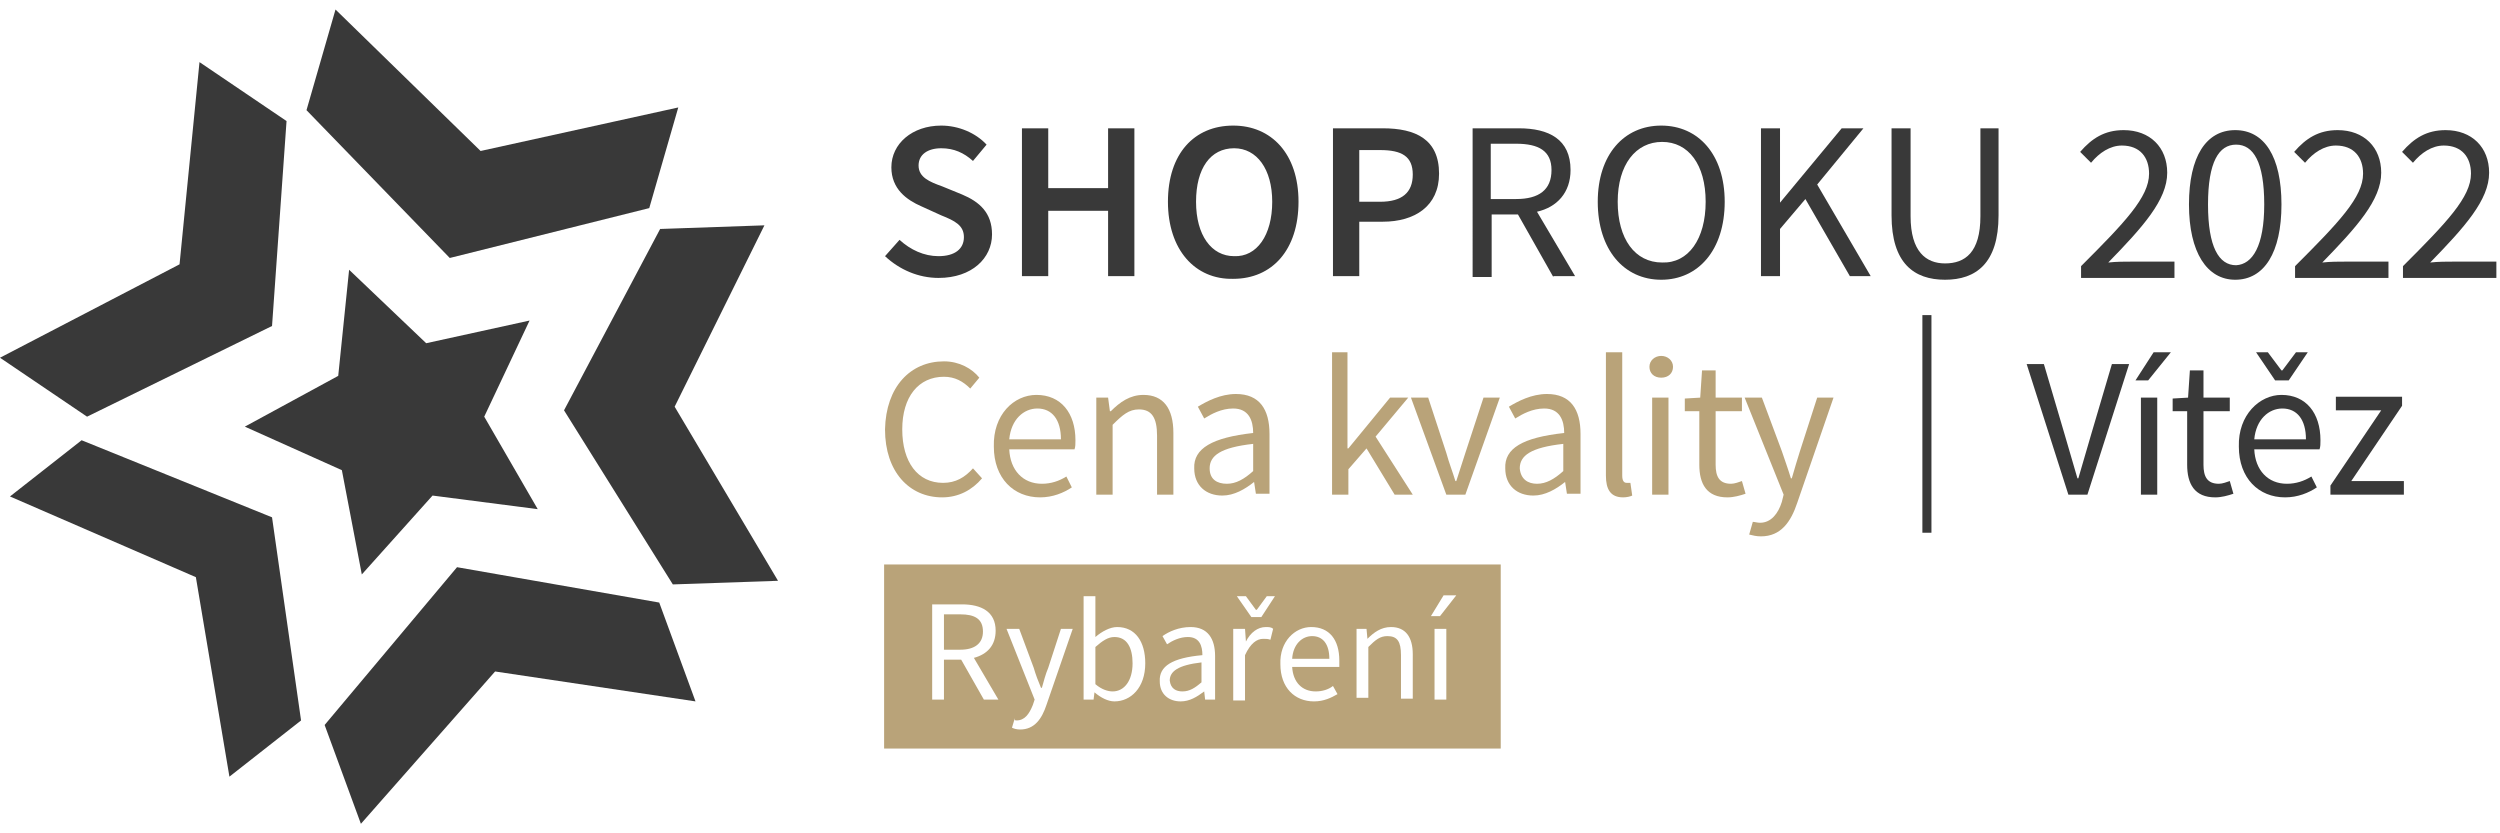
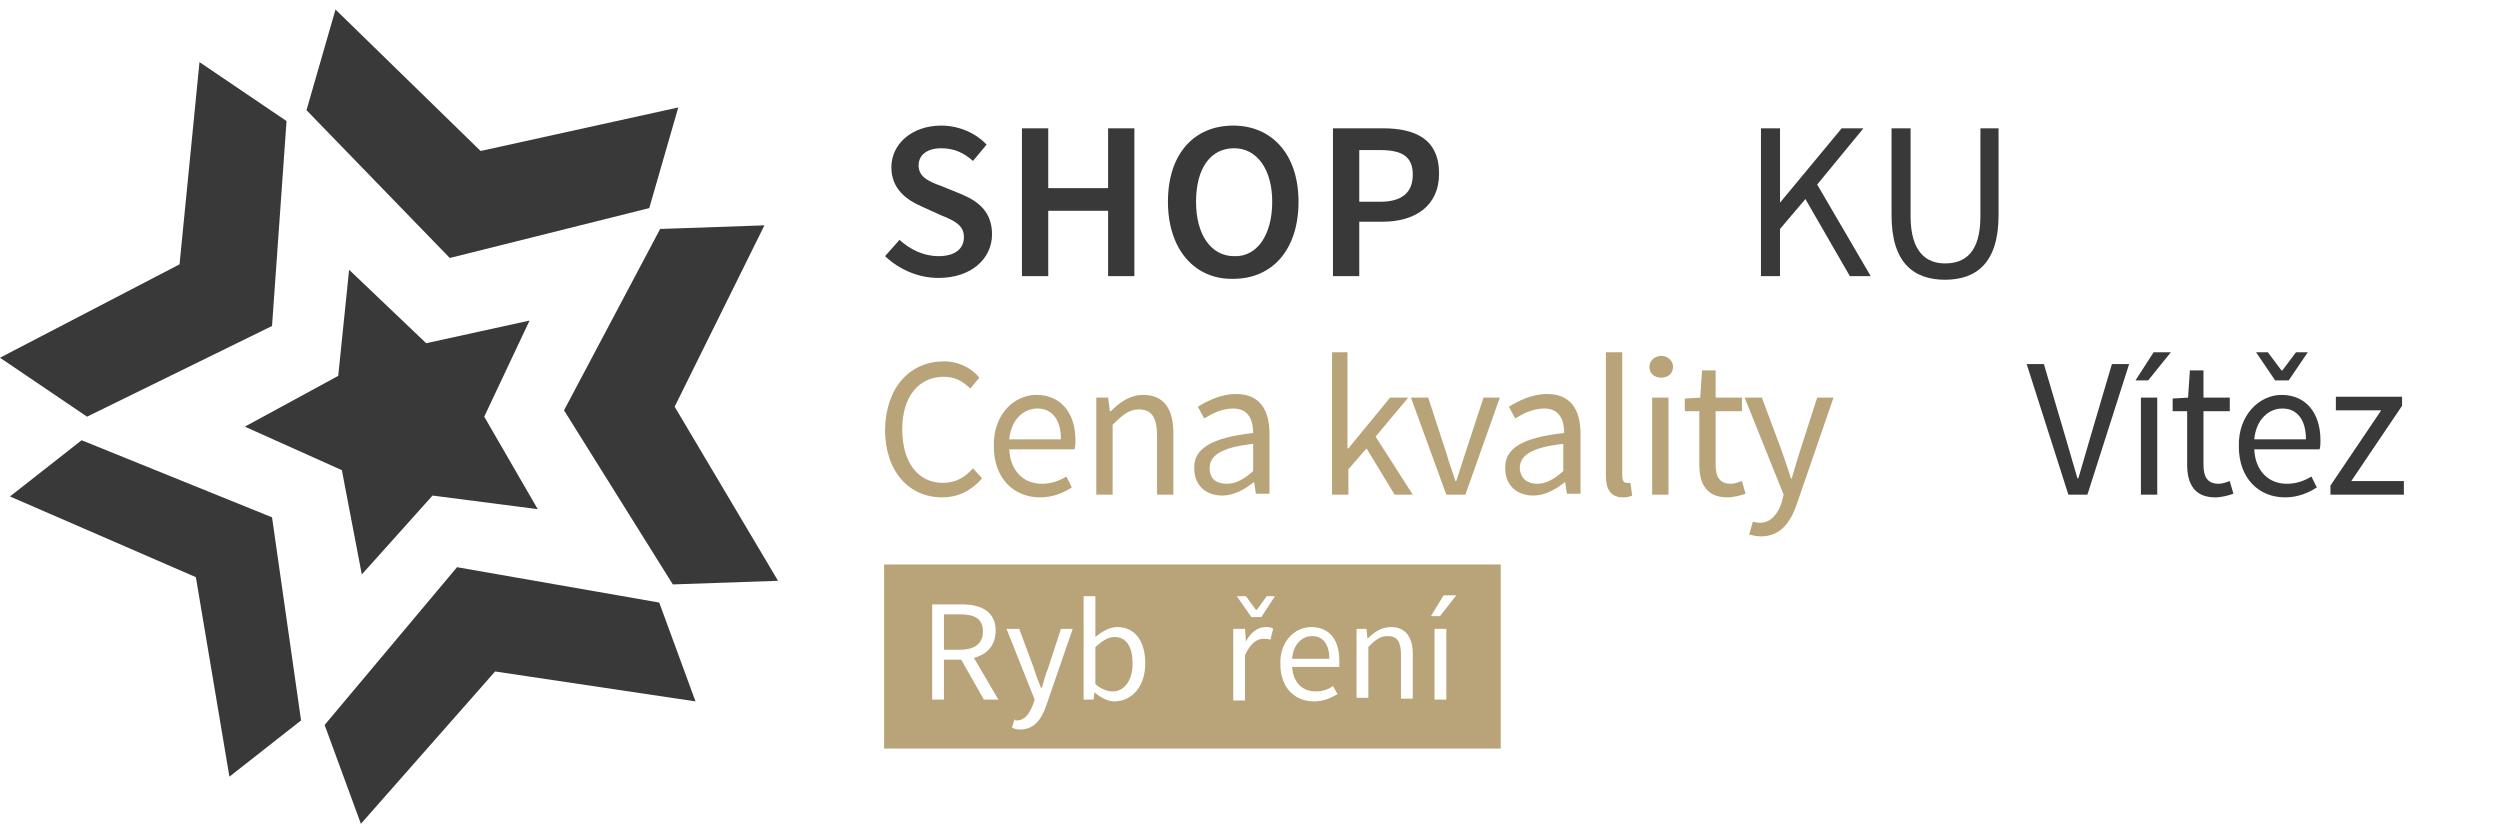
<svg xmlns="http://www.w3.org/2000/svg" xmlns:xlink="http://www.w3.org/1999/xlink" baseProfile="tiny" viewBox="0 0 300 100" width="300" height="100">
  <rect x="0" y="0" width="300" height="100" fill="#fff" />
  <svg xml:space="preserve" id="Layer_1" x="0" y="0" enable-background="new 0 0 275.7 89.8" version="1.1" viewBox="0 0 275.7 89.8">
    <style>.st0{fill:#393939;}
	.st1{enable-background:new    ;}
	.st2{clip-path:url(#SVGID_00000082352649160818271050000001633778655606186405_);}
	.st3{fill:#B9A379;}
	.st4{fill:#FFFFFF;}</style>
    <path d="m35.8 78.9 4 10.9L54.6 73l22.1 3.3-4-10.9-22.3-3.9-14.6 17.4zM1.1 53.7l20.5 8.9 3.7 22 7.9-6.2L30 56 9 47.5l-7.9 6.2zm71.7-29.5-10.6 20 12 19.2 11.6-.4-11.4-19.2 9.9-20-11.5.4zm-53 3.9L0 38.4l9.6 6.5 20.4-10 1.6-22.6L22 5.8l-2.2 22.3zM37 0l-3.2 11.1 15.8 16.3 22-5.5 3.2-11.1L53 15.6 37 0zM53.4 44.9l5-10.6L47 36.8l-8.5-8.1-1.2 11.7L27 46l10.7 4.8 2.2 11.5 7.8-8.7 11.6 1.5-5.9-10.2z" class="st0" />
    <g class="st1">
      <path d="M99.2 25.4c1.2 1.1 2.7 1.8 4.3 1.8 1.8 0 2.8-.8 2.8-2.1s-1-1.8-2.5-2.4l-2.2-1c-1.6-.7-3.3-1.9-3.3-4.3 0-2.6 2.3-4.6 5.5-4.6 1.9 0 3.8.8 5 2.1l-1.5 1.8c-1-.9-2.1-1.4-3.5-1.4-1.5 0-2.5.7-2.5 1.9 0 1.3 1.2 1.8 2.6 2.3l2.2.9c1.9.8 3.3 2 3.3 4.4 0 2.6-2.2 4.8-5.9 4.8-2.2 0-4.3-.9-5.9-2.4l1.6-1.8zM112.7 13.1h2.9v6.6h6.6v-6.6h2.9v16.3h-2.9v-7.2h-6.6v7.2h-2.9V13.1zM128.8 21.2c0-5.3 2.9-8.4 7.2-8.4 4.2 0 7.2 3.1 7.2 8.4 0 5.3-2.9 8.5-7.2 8.5-4.2.1-7.2-3.2-7.2-8.5zm11.5 0c0-3.6-1.7-5.9-4.2-5.9-2.6 0-4.2 2.2-4.2 5.9s1.7 6 4.2 6c2.5.1 4.2-2.3 4.2-6z" class="st0" />
    </g>
    <g class="st1">
      <path d="M147 13.1h5.5c3.6 0 6.2 1.2 6.2 5 0 3.6-2.7 5.3-6.2 5.3h-2.6v6H147V13.1zm5.2 8.1c2.4 0 3.6-1 3.6-3s-1.2-2.7-3.6-2.7h-2.3v5.7h2.3z" class="st0" />
    </g>
    <g class="st1">
-       <path d="m171.3 29.5-3.9-6.9h-2.9v6.9h-2.1V13.1h5.1c3.3 0 5.7 1.2 5.7 4.6 0 2.5-1.5 4.1-3.7 4.6l4.2 7.1h-2.4zm-6.9-8.6h2.8c2.5 0 3.9-1 3.9-3.2 0-2.1-1.4-2.9-3.9-2.9h-2.8v6.1zM176.2 21.2c0-5.2 2.9-8.4 7-8.4s7 3.2 7 8.4c0 5.3-2.9 8.6-7 8.6s-7-3.3-7-8.6zm11.9 0c0-4.1-1.9-6.6-4.8-6.6s-4.9 2.5-4.9 6.6 1.9 6.7 4.9 6.7c2.9.1 4.8-2.6 4.8-6.7z" class="st0" />
-     </g>
+       </g>
    <g class="st1">
      <path d="M194.2 13.1h2.1v8.2l6.8-8.2h2.4l-5.1 6.2 5.9 10.1H204l-4.9-8.5-2.8 3.3v5.2h-2.1V13.1z" class="st0" />
    </g>
    <g class="st1">
      <path d="M208.6 13.1h2.1v9.7c0 3.9 1.7 5.2 3.8 5.2 2.2 0 3.9-1.2 3.9-5.2v-9.7h2v9.6c0 5.3-2.5 7.1-5.9 7.1s-5.9-1.8-5.9-7.1v-9.6z" class="st0" />
    </g>
    <defs>
-       <path id="SVGID_1_" d="M0 0H275.7V89.8H0z" />
-     </defs>
+       </defs>
    <clipPath id="SVGID_00000062882815084478381210000012988938669689912758_">
      <use xlink:href="#SVGID_1_" overflow="visible" />
    </clipPath>
    <g clip-path="url(#SVGID_00000062882815084478381210000012988938669689912758_)">
      <g class="st1">
        <path d="M229.5 28.3c4.8-4.8 7.5-7.6 7.5-10.2 0-1.8-1-3.1-3-3.1-1.3 0-2.5.8-3.4 1.9l-1.2-1.2c1.3-1.5 2.7-2.4 4.8-2.4 2.9 0 4.8 1.9 4.8 4.7 0 3-2.7 6-6.5 9.9.9-.1 1.8-.1 2.7-.1h4.6v1.8h-10.3v-1.3zM241.4 21.5c0-5.3 1.9-8.2 5.1-8.2 3.2 0 5.1 2.9 5.1 8.2s-1.9 8.3-5.1 8.3c-3.1 0-5.1-3-5.1-8.3zm8.3 0c0-4.7-1.2-6.6-3.1-6.6-1.9 0-3.1 1.9-3.1 6.6s1.2 6.7 3.1 6.7c1.8-.1 3.1-2.1 3.1-6.7z" class="st0" />
      </g>
      <g class="st1">
        <path d="M253.1 28.3c4.8-4.8 7.5-7.6 7.5-10.2 0-1.8-1-3.1-3-3.1-1.3 0-2.5.8-3.4 1.9l-1.2-1.2c1.3-1.5 2.7-2.4 4.8-2.4 2.9 0 4.8 1.9 4.8 4.7 0 3-2.7 6-6.5 9.9.9-.1 1.8-.1 2.7-.1h4.6v1.8h-10.3v-1.3z" class="st0" />
      </g>
      <g class="st1">
        <path d="M265 28.3c4.8-4.8 7.5-7.6 7.5-10.2 0-1.8-1-3.1-3-3.1-1.3 0-2.5.8-3.4 1.9l-1.2-1.2c1.3-1.5 2.7-2.4 4.8-2.4 2.9 0 4.8 1.9 4.8 4.7 0 3-2.7 6-6.5 9.9.9-.1 1.8-.1 2.7-.1h4.6v1.8H265v-1.3z" class="st0" />
      </g>
    </g>
    <path d="M97.5 61.2H165.5V81.5H97.5z" class="st3" />
    <g class="st1">
      <path d="m108.5 76.1-2.5-4.4h-1.9v4.4h-1.3V65.6h3.3c2.1 0 3.7.8 3.7 2.9 0 1.6-.9 2.6-2.4 3l2.7 4.6h-1.6zm-4.4-5.5h1.8c1.6 0 2.5-.7 2.5-2 0-1.4-.9-1.9-2.5-1.9h-1.8v3.9z" class="st4" />
    </g>
    <g class="st1">
      <path d="M112.1 78.4c.9 0 1.4-.7 1.8-1.7l.2-.6-3.1-7.8h1.4l1.6 4.3c.2.7.5 1.5.8 2.2h.1c.2-.7.4-1.5.7-2.2l1.4-4.3h1.3l-2.9 8.4c-.5 1.5-1.3 2.7-2.9 2.7-.4 0-.7-.1-.9-.2l.3-1c-.2.1 0 .2.2.2z" class="st4" />
    </g>
    <g class="st1">
      <path d="M119.5 64.7h1.3v4.5c.7-.6 1.6-1.1 2.4-1.1 2 0 3.1 1.6 3.1 4 0 2.7-1.6 4.2-3.4 4.2-.7 0-1.5-.4-2.2-1l-.1.8h-1.1V64.7zm3.2 10.5c1.3 0 2.2-1.2 2.2-3.1 0-1.7-.6-2.9-2-2.9-.7 0-1.3.4-2.1 1.1v4.1c.7.6 1.4.8 1.9.8z" class="st4" />
    </g>
    <g class="st1">
-       <path d="M132.6 71.2c0-1-.3-2-1.6-2-.9 0-1.7.4-2.3.8l-.5-.9c.7-.5 1.8-1 3.1-1 1.9 0 2.7 1.3 2.7 3.2v4.8h-1.1l-.1-.9c-.8.6-1.6 1.1-2.6 1.1-1.3 0-2.3-.8-2.3-2.2-.1-1.7 1.4-2.6 4.7-2.9zm-2.2 4c.8 0 1.4-.4 2.1-1V72c-2.6.3-3.5 1-3.5 2 .1.9.7 1.2 1.4 1.2z" class="st4" />
-     </g>
+       </g>
    <g class="st1">
      <path d="M136.2 68.3h1.1l.1 1.4c.5-1 1.3-1.6 2.2-1.6.3 0 .6 0 .8.2l-.3 1.2c-.3-.1-.4-.1-.8-.1-.7 0-1.4.5-2 1.8v5H136v-7.9zm.2-3.6h1l1.1 1.5h.1l1.1-1.5h.9l-1.5 2.3H138l-1.6-2.3z" class="st4" />
    </g>
    <g class="st1">
      <path d="M144.6 68.1c2 0 3.1 1.4 3.1 3.7v.7h-5.2c.1 1.7 1.1 2.7 2.6 2.7.7 0 1.4-.2 1.9-.6l.5.9c-.7.4-1.5.8-2.6.8-2.1 0-3.7-1.5-3.7-4.1-.1-2.5 1.6-4.1 3.4-4.1zm2 3.5c0-1.6-.7-2.5-1.9-2.5-1.1 0-2.1.9-2.2 2.5h4.1z" class="st4" />
    </g>
    <g class="st1">
      <path d="M149.6 68.3h1.1l.1 1.1c.7-.7 1.5-1.3 2.6-1.3 1.6 0 2.4 1.1 2.4 3V76h-1.3v-4.8c0-1.5-.4-2.1-1.5-2.1-.8 0-1.3.4-2.1 1.2v5.6h-1.3v-7.6z" class="st4" />
    </g>
    <g class="st1">
      <path d="M158.8 66.9h-1l1.4-2.3h1.4l-1.8 2.3zm-.6 1.4h1.3v7.8h-1.3v-7.8z" class="st4" />
    </g>
    <g class="st1">
      <path d="M223.5 39.1h1.9l2.3 7.8c.5 1.7.9 3.1 1.4 4.8h.1c.5-1.7.9-3.1 1.4-4.8l2.3-7.8h1.9l-4.6 14.4h-2.1l-4.6-14.4z" class="st0" />
    </g>
    <g class="st1">
      <path d="M236.9 40.9h-1.4l2-3.1h1.9l-2.5 3.1zm-.8 1.9h1.8v10.7h-1.8V42.8z" class="st0" />
    </g>
    <g class="st1">
      <path d="M241.2 44.3h-1.6v-1.4l1.7-.1.2-3h1.5v3h2.9v1.5H243v5.9c0 1.3.4 2.1 1.7 2.1.4 0 .9-.2 1.2-.3l.4 1.4c-.6.2-1.3.4-2 .4-2.3 0-3.1-1.5-3.1-3.6v-5.9z" class="st0" />
    </g>
    <g class="st1">
      <path d="M251.6 42.5c2.7 0 4.3 2 4.3 5 0 .4 0 .7-.1 1h-7.2c.1 2.3 1.5 3.8 3.6 3.8 1 0 1.9-.3 2.7-.8l.6 1.2c-.9.6-2.1 1.1-3.5 1.1-2.9 0-5.1-2.1-5.1-5.6-.1-3.5 2.3-5.7 4.7-5.7zm2.7 4.9c0-2.2-1-3.4-2.6-3.4-1.5 0-2.9 1.2-3.1 3.4h5.7zm-5.5-9.6h1.3l1.5 2h.1l1.5-2h1.3l-2.1 3.1h-1.5l-2.1-3.1z" class="st0" />
    </g>
    <g class="st1">
      <path d="m257 52.5 5.6-8.3h-5v-1.5h7.3v1l-5.6 8.3h5.8v1.5H257v-1z" class="st0" />
    </g>
    <g class="st1">
      <path d="M104.1 38.8c1.7 0 3.1.8 3.9 1.8l-1 1.2c-.8-.8-1.7-1.3-2.9-1.3-2.8 0-4.6 2.2-4.6 5.8 0 3.6 1.7 5.9 4.5 5.9 1.4 0 2.4-.6 3.3-1.6l1 1.1c-1.1 1.3-2.6 2.1-4.4 2.1-3.6 0-6.3-2.8-6.3-7.5.1-4.7 2.8-7.5 6.5-7.5z" class="st3" />
    </g>
    <g class="st1">
      <path d="M114.3 42.5c2.7 0 4.3 2 4.3 5 0 .4 0 .7-.1 1h-7.2c.1 2.3 1.5 3.8 3.6 3.8 1 0 1.9-.3 2.7-.8l.6 1.2c-.9.6-2.1 1.1-3.5 1.1-2.9 0-5.1-2.1-5.1-5.6-.1-3.5 2.2-5.7 4.7-5.7zm2.7 4.9c0-2.2-1-3.4-2.6-3.4-1.5 0-2.9 1.2-3.1 3.4h5.7zM120.7 42.8h1.5l.2 1.5h.1c1-1 2.1-1.8 3.6-1.8 2.2 0 3.3 1.5 3.3 4.2v6.8h-1.8V47c0-2-.6-2.9-2-2.9-1.1 0-1.8.6-2.9 1.7v7.7h-1.8V42.8z" class="st3" />
    </g>
    <g class="st1">
      <path d="M138.2 46.7c0-1.4-.5-2.7-2.2-2.7-1.3 0-2.4.6-3.2 1.1l-.7-1.3c1-.6 2.5-1.4 4.2-1.4 2.6 0 3.7 1.7 3.7 4.4v6.6h-1.5l-.2-1.3c-1 .8-2.2 1.5-3.5 1.5-1.8 0-3.1-1.1-3.1-3-.1-2.2 2-3.4 6.5-3.9zm-2.9 5.6c1 0 1.9-.5 2.9-1.4v-3c-3.6.4-4.8 1.3-4.8 2.7 0 1.2.8 1.7 1.9 1.7zM146.8 37.8h1.8v10.6h.1l4.6-5.6h2l-3.6 4.3 4.1 6.4h-2l-3.1-5.1-2 2.3v2.8h-1.8V37.8z" class="st3" />
    </g>
    <g class="st1">
      <path d="M155.6 42.8h1.9l2 6.1c.3 1.1.7 2.1 1 3.1h.1c.3-1 .7-2.1 1-3.1l2-6.1h1.8l-3.8 10.7h-2.1l-3.9-10.7z" class="st3" />
    </g>
    <g class="st1">
      <path d="M172.5 46.7c0-1.4-.5-2.7-2.2-2.7-1.3 0-2.4.6-3.2 1.1l-.7-1.3c1-.6 2.5-1.4 4.2-1.4 2.6 0 3.7 1.7 3.7 4.4v6.6h-1.5l-.2-1.3c-1 .8-2.2 1.5-3.5 1.5-1.8 0-3.1-1.1-3.1-3-.1-2.2 1.9-3.4 6.5-3.9zm-3 5.6c1 0 1.9-.5 2.9-1.4v-3c-3.6.4-4.8 1.3-4.8 2.7.1 1.2.9 1.7 1.9 1.7zM177.1 37.8h1.8v13.6c0 .6.2.8.5.8h.4l.2 1.4c-.2.1-.6.2-1 .2-1.4 0-1.9-.9-1.9-2.4V37.8zM181.9 39.4c0-.7.6-1.2 1.3-1.2.7 0 1.3.5 1.3 1.2s-.5 1.2-1.3 1.2-1.3-.5-1.3-1.2zm.3 3.4h1.8v10.7h-1.8V42.8z" class="st3" />
    </g>
    <g class="st1">
      <path d="M187.4 44.3h-1.6v-1.4l1.7-.1.2-3h1.5v3h2.9v1.5h-2.9v5.9c0 1.3.4 2.1 1.7 2.1.4 0 .9-.2 1.2-.3l.4 1.4c-.6.2-1.3.4-2 .4-2.3 0-3.1-1.5-3.1-3.6v-5.9z" class="st3" />
    </g>
    <g class="st1">
      <path d="M194.1 56.6c1.2 0 2-1 2.4-2.3l.2-.8-4.3-10.7h1.9l2.2 5.9c.3.9.7 2 1 3h.1c.3-1 .6-2.1.9-3l1.9-5.9h1.8l-4 11.6c-.7 2.1-1.8 3.7-4 3.7-.5 0-.9-.1-1.3-.2l.4-1.4c.2 0 .5.1.8.1z" class="st3" />
    </g>
-     <path d="M213 57.7h-1v-24h1v24z" class="st0" />
  </svg>
</svg>